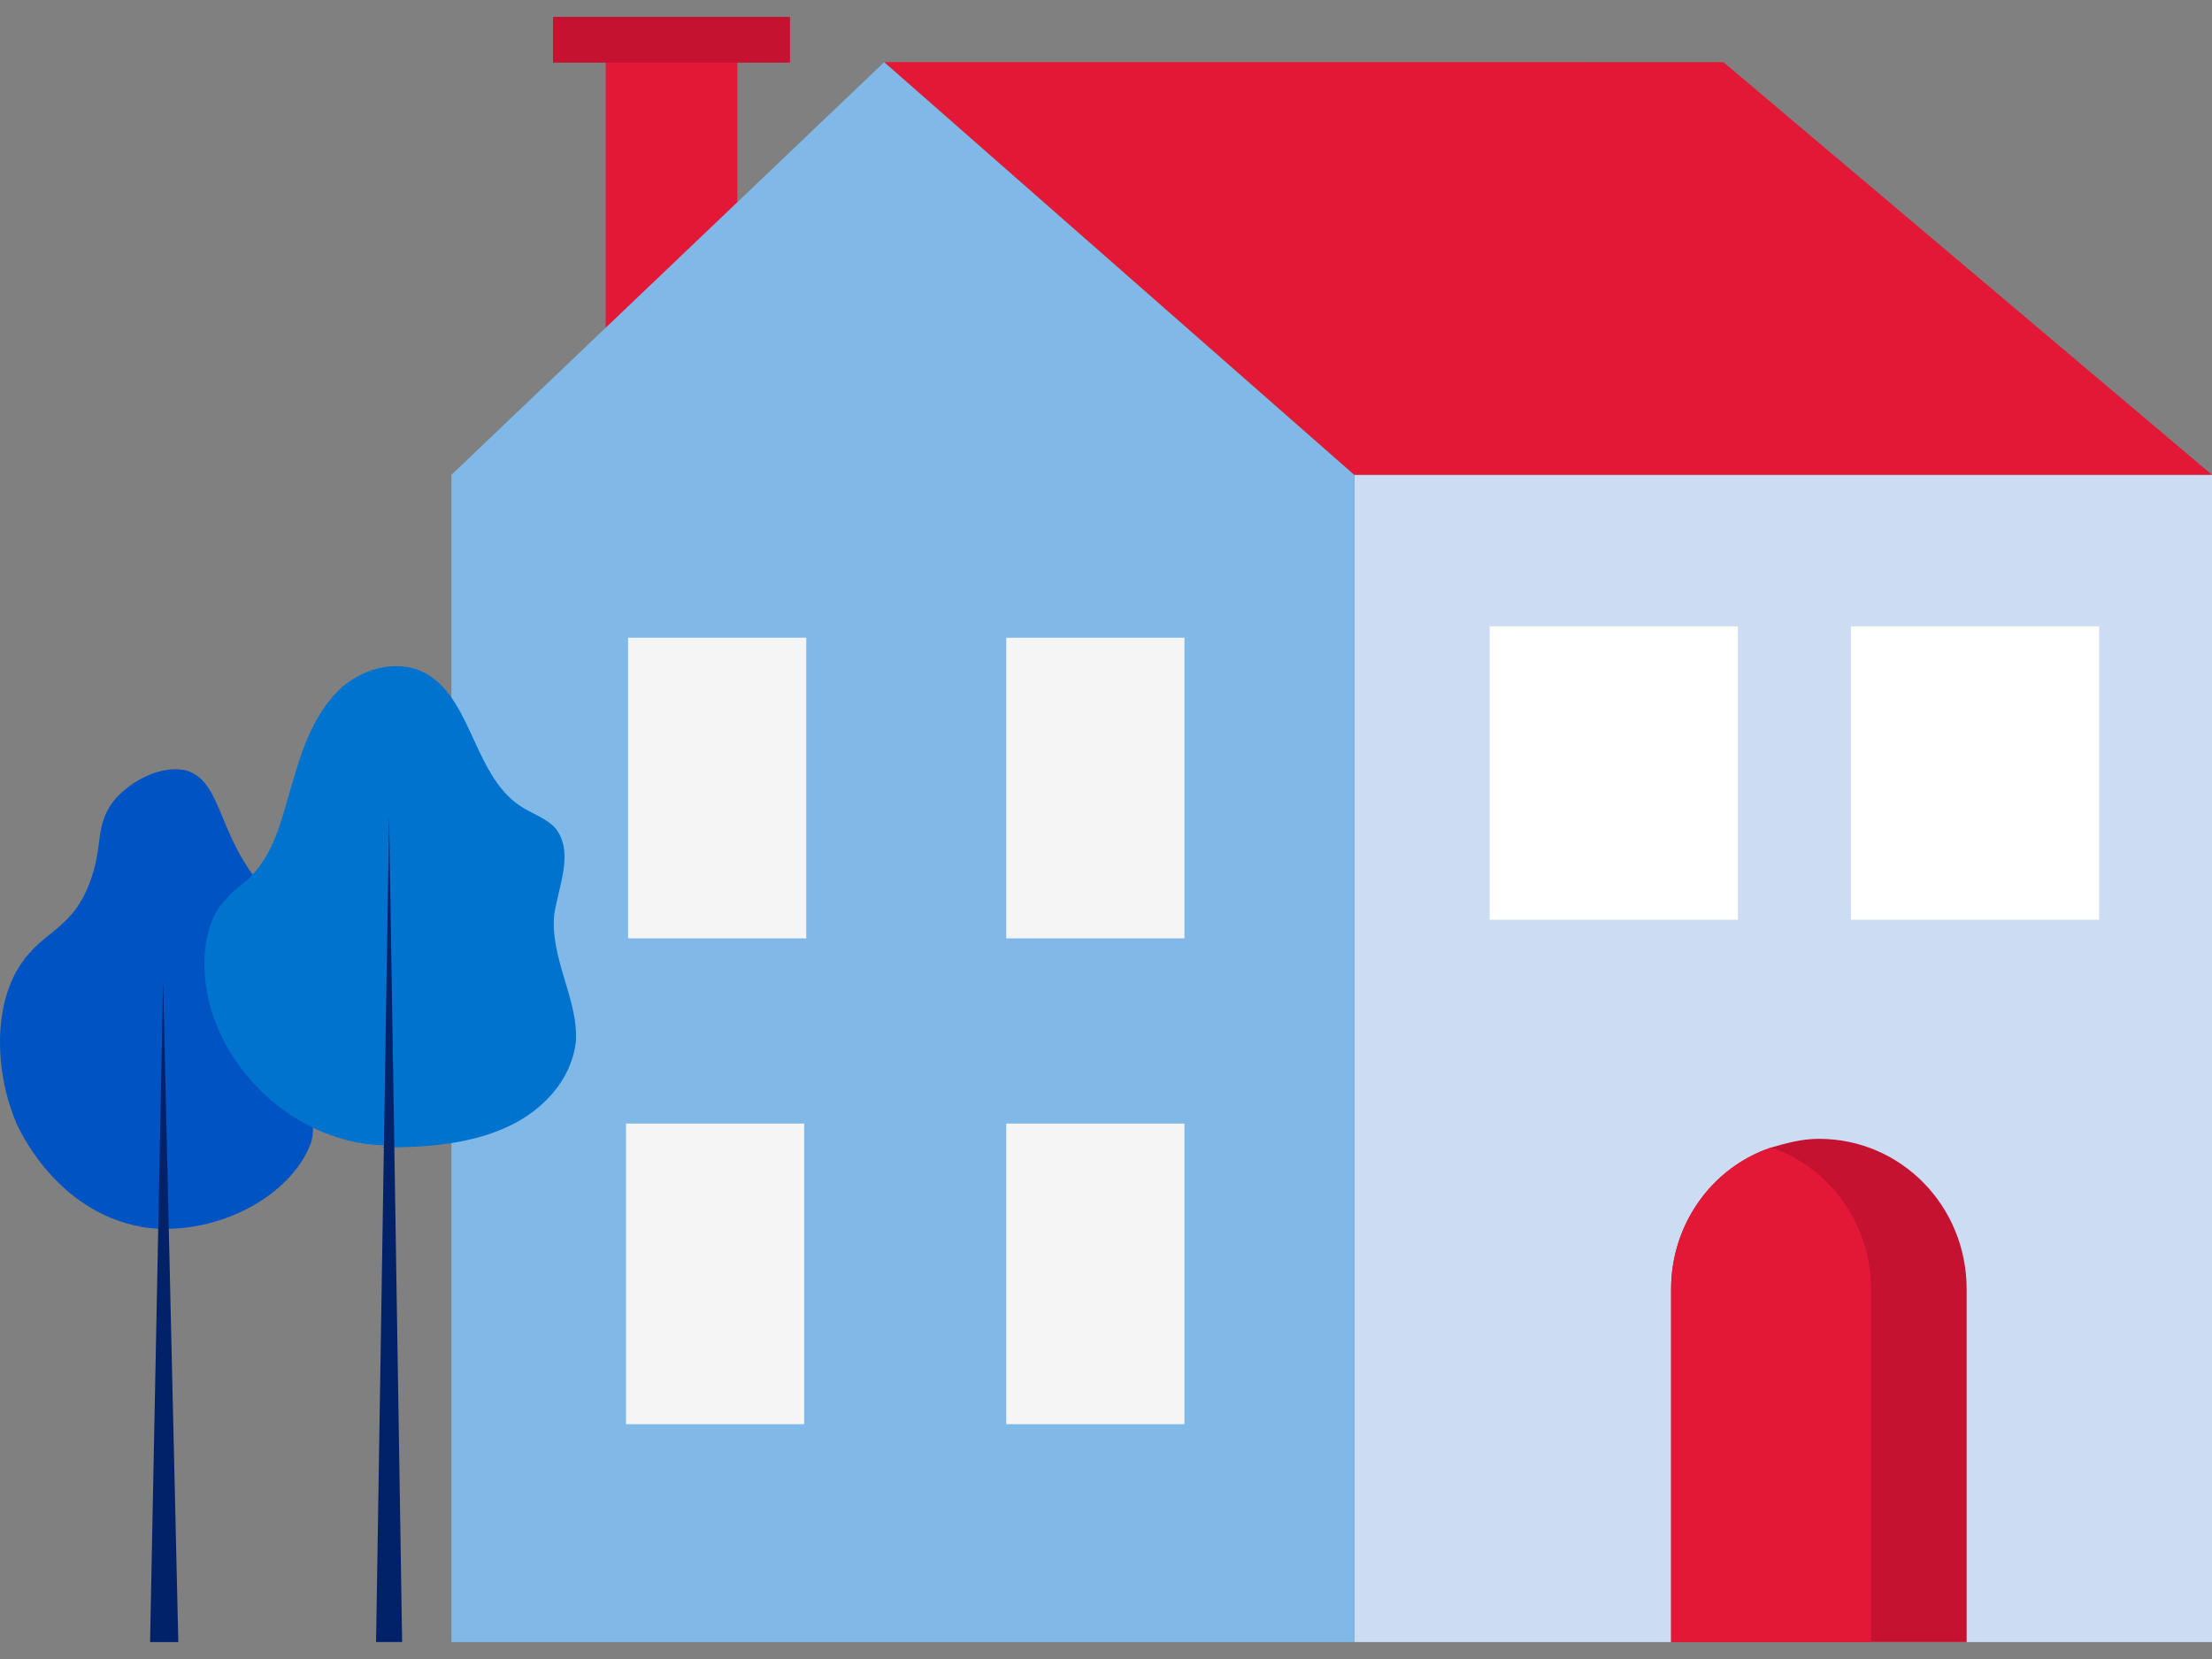
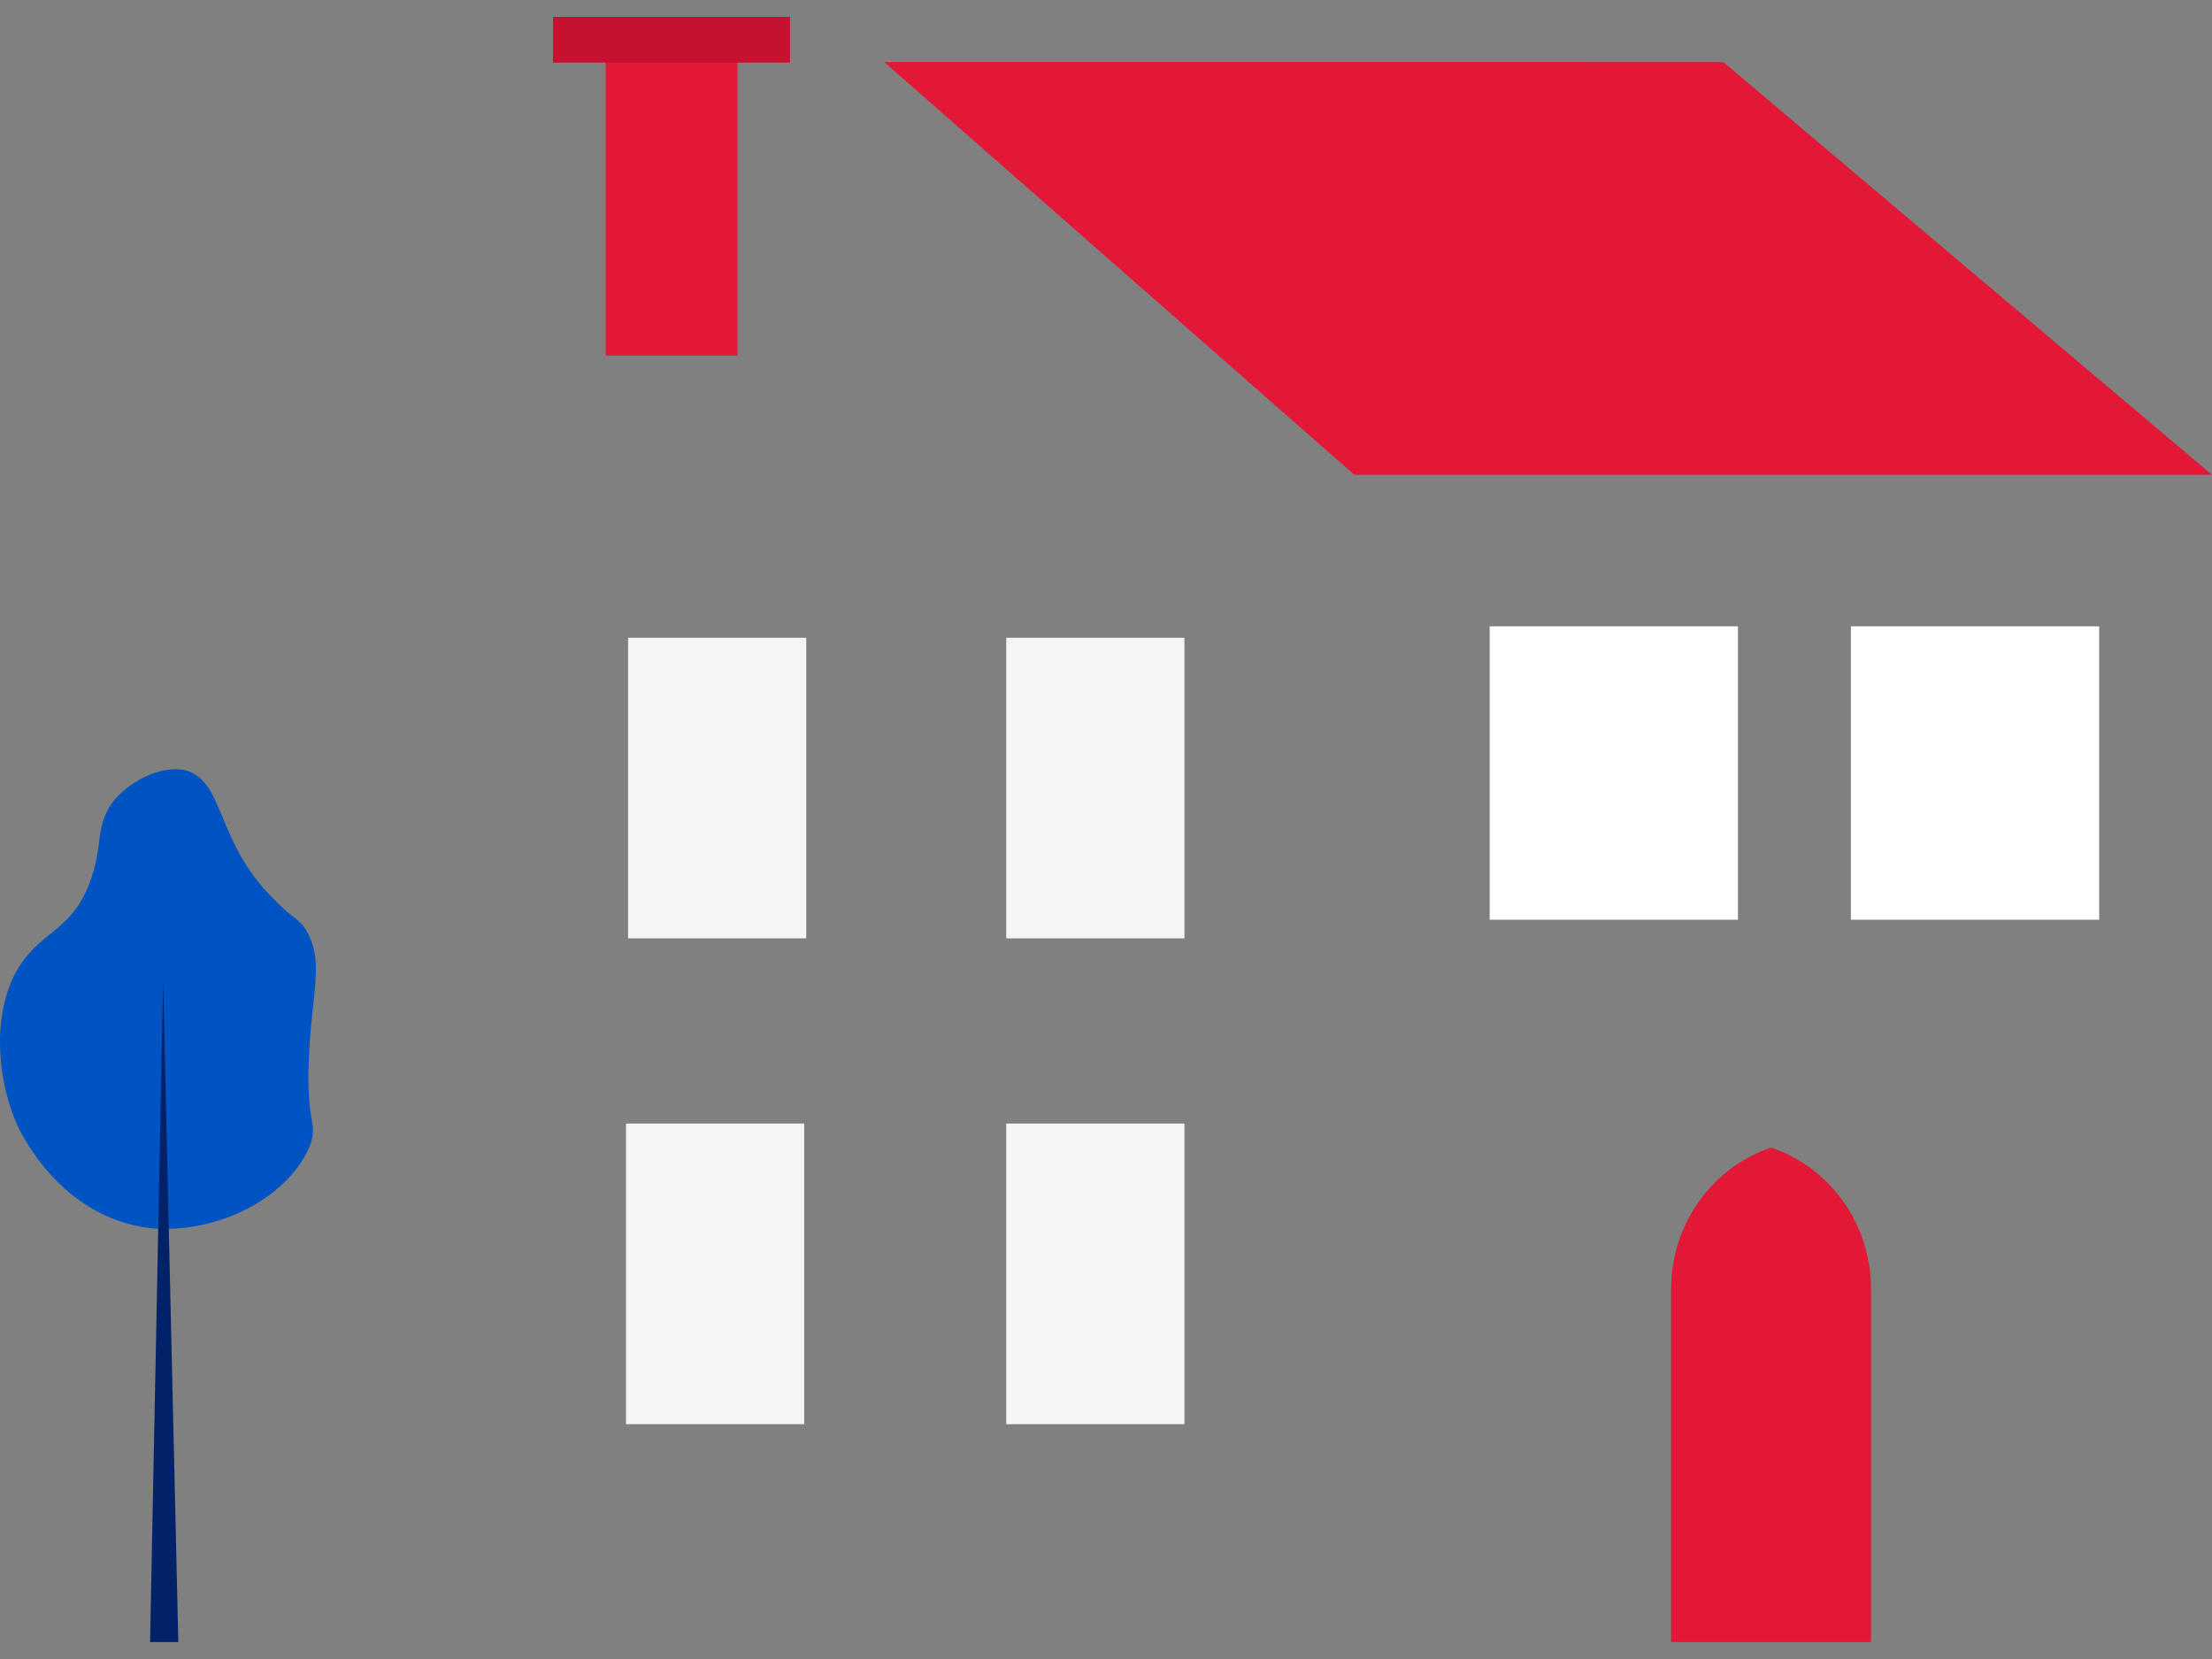
<svg xmlns="http://www.w3.org/2000/svg" width="84" height="63" viewBox="0 0 84 63" fill="none">
  <rect x="0" y="0" width="84" height="63" fill="#808080" stroke="none" />
  <path fill-rule="evenodd" clip-rule="evenodd" d="M23 13.501H28V1.501H23V13.501Z" fill="#E31837" />
-   <path fill-rule="evenodd" clip-rule="evenodd" d="M51.429 62.358H84V18.03L51.429 18.029V62.358Z" fill="#CCDCF3" />
-   <path fill-rule="evenodd" clip-rule="evenodd" d="M17.142 18.033V62.358H51.428V18.033L33.579 2.359L17.142 18.033Z" fill="#80B9E7" />
  <path fill-rule="evenodd" clip-rule="evenodd" d="M33.58 2.359L65.446 2.36L83.999 18.03H51.429L33.58 2.359Z" fill="#E31837" />
  <path fill-rule="evenodd" clip-rule="evenodd" d="M56.57 34.927H65.998V23.784H56.57V34.927Z" fill="white" />
  <path fill-rule="evenodd" clip-rule="evenodd" d="M70.287 34.927H79.715V23.784H70.287V34.927Z" fill="white" />
-   <path fill-rule="evenodd" clip-rule="evenodd" d="M74.683 48.955V62.357H63.46V48.955C63.46 46.473 65.029 44.323 67.256 43.578C67.833 43.413 68.411 43.247 69.071 43.247C72.207 43.247 74.683 45.811 74.683 48.955Z" fill="#C41230" />
  <path fill-rule="evenodd" clip-rule="evenodd" d="M71.052 48.956V62.358H63.46V48.956C63.46 46.474 65.028 44.324 67.255 43.579C69.484 44.324 71.052 46.474 71.052 48.956Z" fill="#E31837" />
  <path fill-rule="evenodd" clip-rule="evenodd" d="M21 2.379H30V0.642H21V2.379Z" fill="#C41230" />
  <path fill-rule="evenodd" clip-rule="evenodd" d="M23.851 35.634H30.617V24.218H23.851V35.634Z" fill="#F5F5F5" />
-   <path fill-rule="evenodd" clip-rule="evenodd" d="M38.212 35.634H44.979V24.218H38.212V35.634Z" fill="#F5F5F5" />
+   <path fill-rule="evenodd" clip-rule="evenodd" d="M38.212 35.634H44.979V24.218H38.212V35.634" fill="#F5F5F5" />
  <path fill-rule="evenodd" clip-rule="evenodd" d="M38.212 54.083H44.979V42.667H38.212V54.083Z" fill="#F5F5F5" />
  <path fill-rule="evenodd" clip-rule="evenodd" d="M23.773 54.083H30.539V42.667H23.773V54.083Z" fill="#F5F5F5" />
  <path fill-rule="evenodd" clip-rule="evenodd" d="M5.699 46.638C2.316 46.224 0.831 43.081 0.666 42.75C-0.077 41.095 -0.324 38.696 0.583 36.959C1.491 35.304 2.646 35.47 3.389 33.567C3.967 32.078 3.553 31.333 4.379 30.34C4.957 29.679 6.112 29.017 7.102 29.266C8.587 29.762 8.175 32.078 10.568 34.312C11.145 34.891 11.228 34.808 11.558 35.222C12.383 36.463 11.805 37.704 11.723 40.351C11.64 42.667 12.053 42.584 11.805 43.412C11.063 45.397 8.34 46.886 5.699 46.638Z" fill="#0053C2" />
  <path fill-rule="evenodd" clip-rule="evenodd" d="M5.699 62.358L6.194 37.292L6.771 62.358H5.699Z" fill="#012169" />
-   <path fill-rule="evenodd" clip-rule="evenodd" d="M14.858 43.493C11.227 43.575 7.844 40.349 7.761 36.709C7.761 35.799 7.927 34.807 8.587 34.145C8.834 33.814 9.247 33.566 9.494 33.318C10.485 32.325 10.732 30.919 11.145 29.595C11.475 28.436 11.887 27.278 12.712 26.368C13.537 25.459 14.858 25.045 15.931 25.459C17.911 26.285 17.911 29.347 19.726 30.588C20.221 30.919 20.799 31.083 21.129 31.498C21.789 32.407 21.212 33.649 21.047 34.724C20.881 36.378 21.955 37.95 21.872 39.522C21.707 41.094 20.469 42.334 18.984 42.914C17.581 43.493 15.931 43.575 14.445 43.575" fill="#0073CF" />
-   <path fill-rule="evenodd" clip-rule="evenodd" d="M14.281 62.354L14.776 31.001L15.271 62.354H14.281Z" fill="#012169" />
</svg>